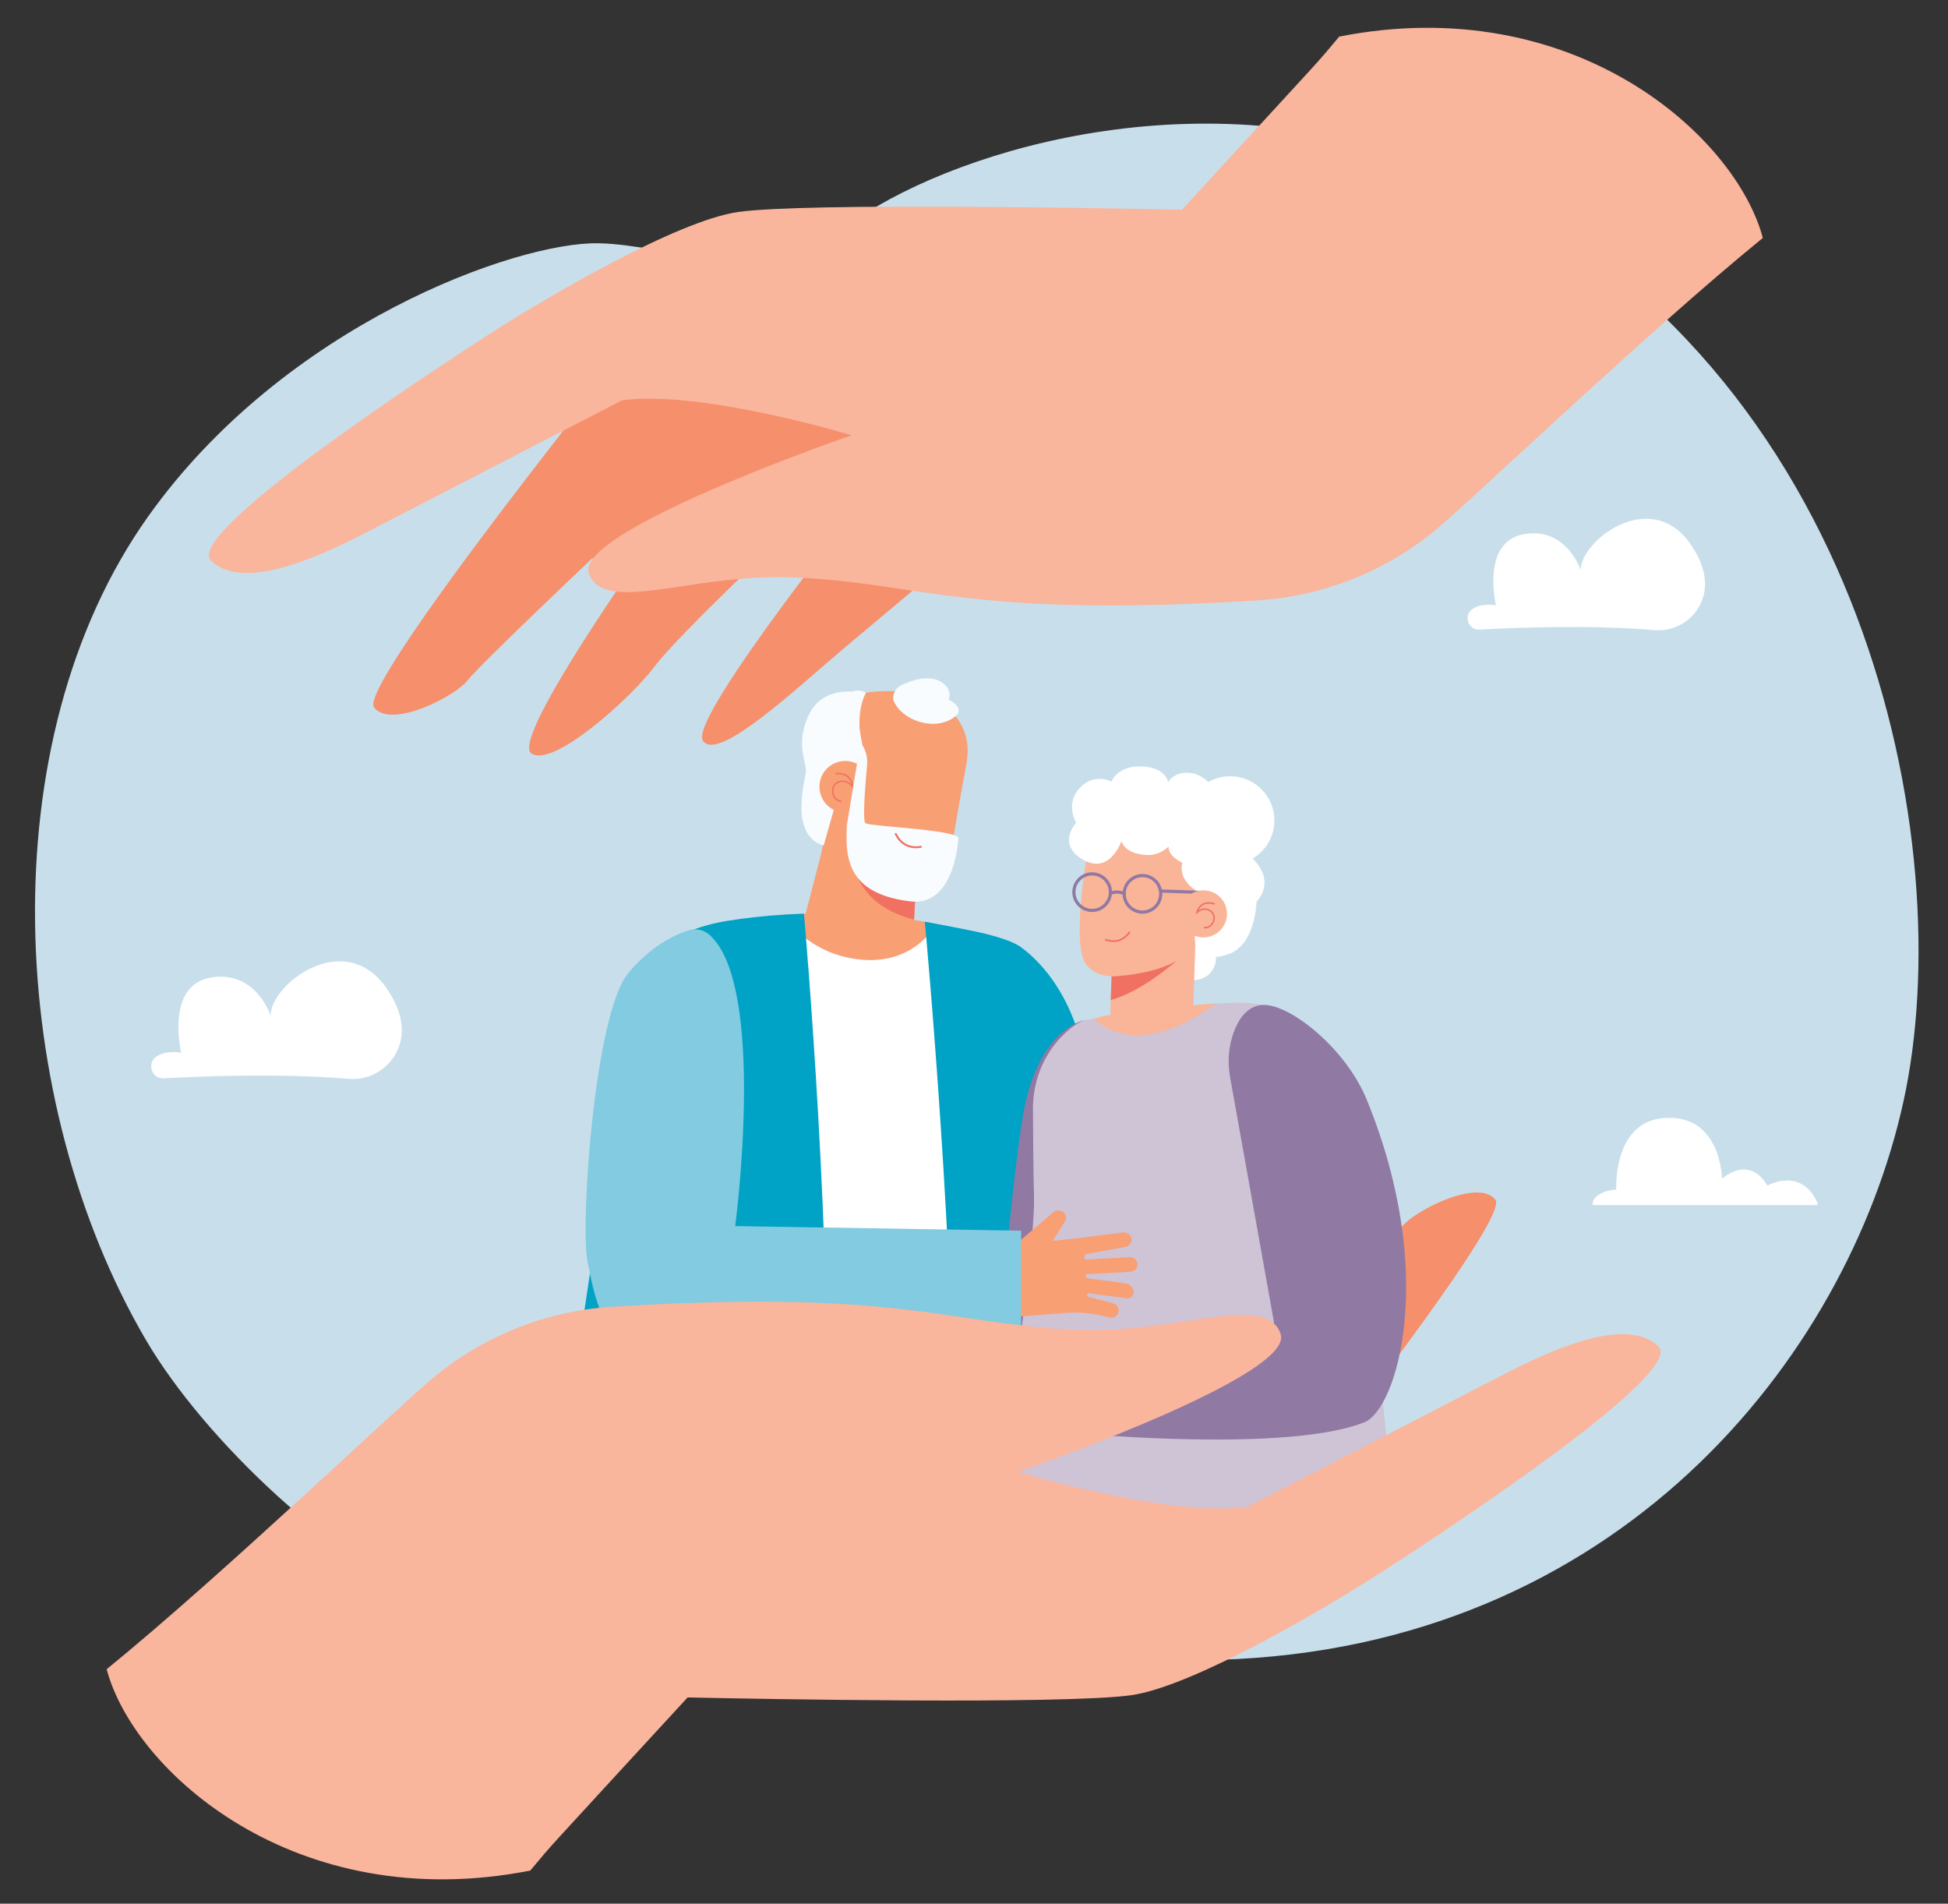
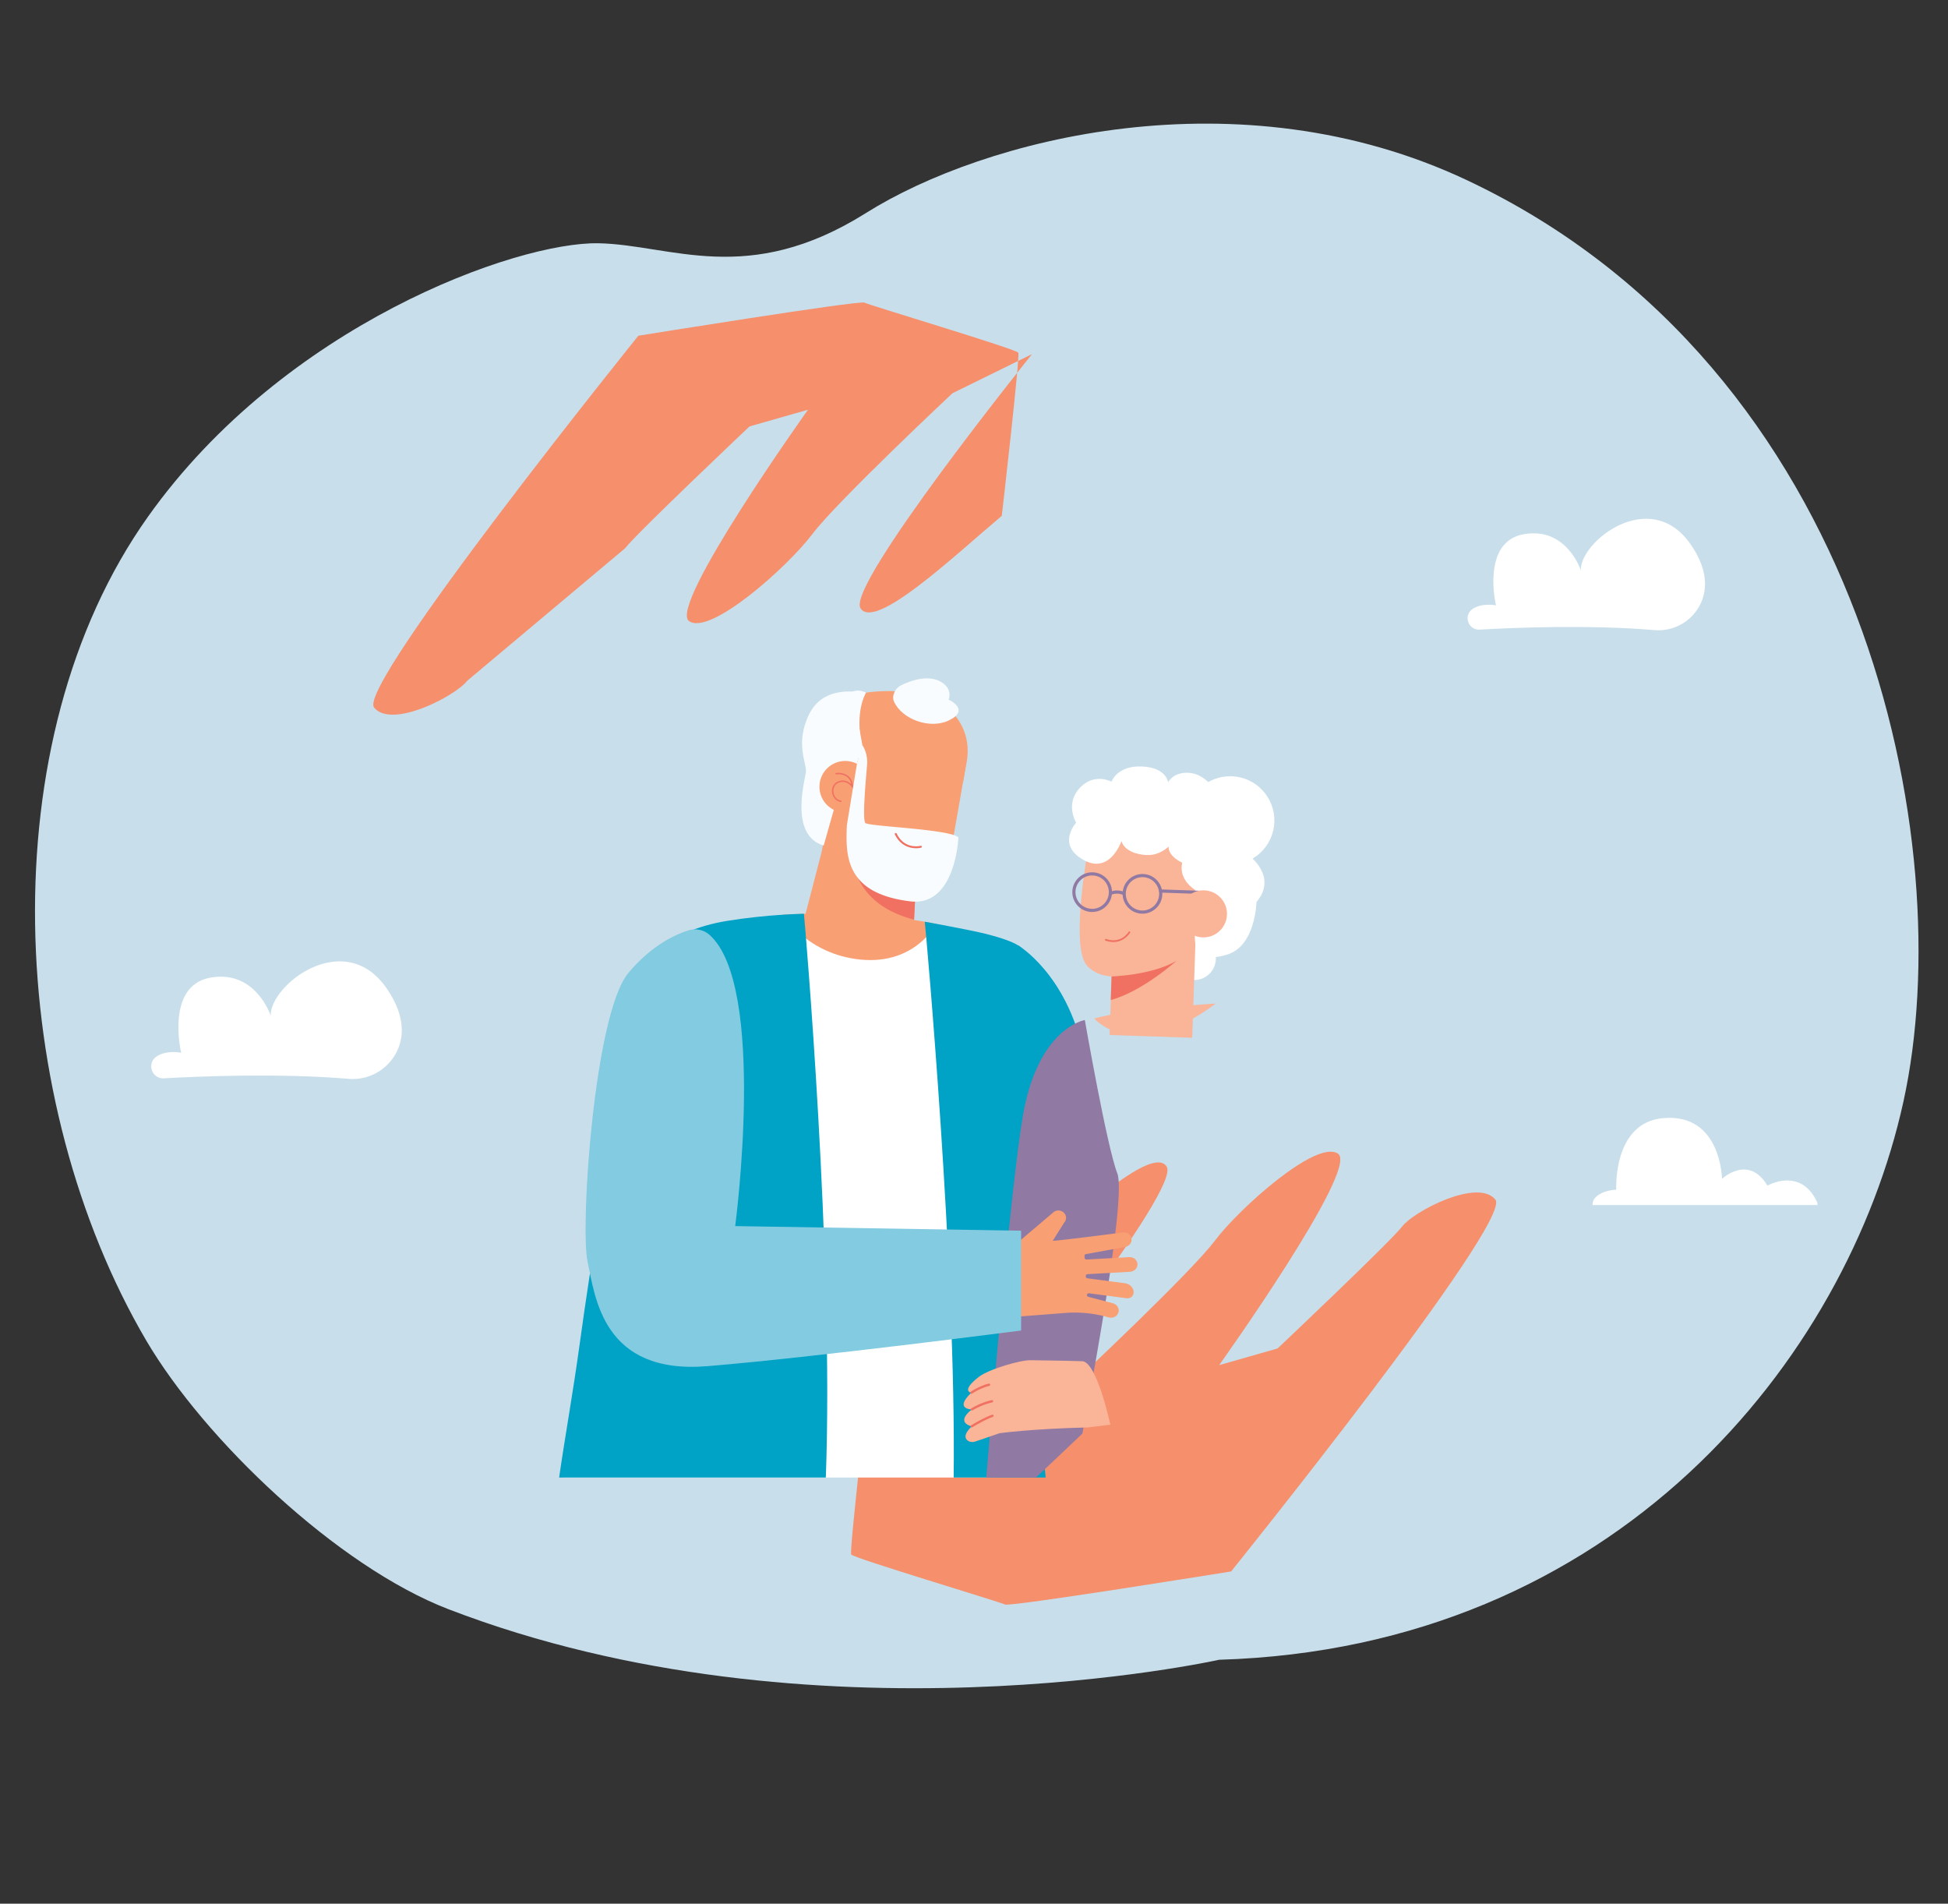
<svg xmlns="http://www.w3.org/2000/svg" viewBox="0 0 3541.83 3460.51">
  <rect x="0" y="0" width="3541.83" height="3460.51" fill="#333333" stroke="none" />
  <style>.st2{fill:#fff}.st3{fill:#00a2c5}.st4{fill:#f89f74}.st5{fill:#fab498}.st6{fill:#f07162}.st7{fill:#9079a2}.st8{fill:#f8fcff}</style>
  <g id="people">
    <path d="M2216.62 3017.1c722.07-21.63 1141.03-545.64 1244.17-1014.61 103.14-468.97-67.87-1332.75-793.7-1675-415.12-195.74-877.68-75.38-1092.72 59.8-215.05 135.18-354.34 57.47-486.14 54.91-148.96-2.9-571.26 148.1-819.02 496.85-290.45 408.83-256.01 1066.55-3.83 1496.83 106.24 181.27 348.38 411.68 549.79 489.22 665.1 256.05 1401.45 92 1401.45 92z" fill="#c8dfeb" />
-     <path d="M849.7 1237.31c-21.34 27.76-137.59 88.38-169.57 48.83-31.99-39.56 480.53-675.86 480.53-675.86s402.09-64.83 411.08-60.14c8.99 4.69 276.17 84.53 279.69 90.95 3.52 6.41-30 296.6-30 296.6s-201.09 168.5-286.69 240.52c-85.6 72.03-230.36 209.28-256.88 168-26.51-41.27 311.78-461.91 311.78-461.91l-144.55 71.02s-210.19 196.92-254.75 256.04c-44.55 59.12-185.96 185.54-224.28 158.12-38.31-27.42 216.33-384.16 216.33-384.16l-106.31 30.35c.01 0-205.04 193.88-226.38 221.64zm1699.66 992.21c21.34-27.76 137.59-88.38 169.57-48.83 31.99 39.56-480.53 675.86-480.53 675.86s-402.09 64.83-411.08 60.14c-8.99-4.69-276.17-84.53-279.69-90.95-3.52-6.41 30-296.6 30-296.6s201.09-168.5 286.69-240.52c85.6-72.03 230.36-209.28 256.88-168 26.51 41.27-311.78 461.91-311.78 461.91l144.55-71.02s210.19-196.92 254.75-256.04c44.55-59.12 185.96-185.54 224.28-158.12 38.31 27.42-216.33 384.16-216.33 384.16l106.31-30.35c-.01 0 205.04-193.88 226.38-221.64z" fill="#f68f6c" />
+     <path d="M849.7 1237.31c-21.34 27.76-137.59 88.38-169.57 48.83-31.99-39.56 480.53-675.86 480.53-675.86s402.09-64.83 411.08-60.14c8.99 4.69 276.17 84.53 279.69 90.95 3.52 6.41-30 296.6-30 296.6c-85.6 72.03-230.36 209.28-256.88 168-26.51-41.27 311.78-461.91 311.78-461.91l-144.55 71.02s-210.19 196.92-254.75 256.04c-44.55 59.12-185.96 185.54-224.28 158.12-38.31-27.42 216.33-384.16 216.33-384.16l-106.31 30.35c.01 0-205.04 193.88-226.38 221.64zm1699.66 992.21c21.34-27.76 137.59-88.38 169.57-48.83 31.99 39.56-480.53 675.86-480.53 675.86s-402.09 64.83-411.08 60.14c-8.99-4.69-276.17-84.53-279.69-90.95-3.52-6.41 30-296.6 30-296.6s201.09-168.5 286.69-240.52c85.6-72.03 230.36-209.28 256.88-168 26.51 41.27-311.78 461.91-311.78 461.91l144.55-71.02s210.19-196.92 254.75-256.04c44.55-59.12 185.96-185.54 224.28-158.12 38.31 27.42-216.33 384.16-216.33 384.16l106.31-30.35c-.01 0 205.04-193.88 226.38-221.64z" fill="#f68f6c" />
    <path class="st2" d="M2900.48 2177.13c-3.77 4.01-5.2 8.83-4.86 13.44h408.73c.34-1.95.13-4.04-.82-6.05-30.18-63.87-90.01-29.29-90.01-29.29-34.62-57.78-82.62-12.21-82.62-12.21s-1.28-119.77-106.89-110.51c-92.09 8.08-85.31 129.99-85.31 129.99-19.68 1.38-31.37 7.33-38.22 14.63zm-1057.89-444.19c-9.68-8.61-18.79-22.06-50.5-30-29.35-7.41-69.78-20.44-105.09-25.7-131.23-19.06-394.03-25.76-488.42 77.09-26.87 35.31-143.2 623.38-171.9 931.54h844.73c2.57-233.33 7.02-920.93-28.82-952.93z" />
    <path class="st3" d="M1969.22 1910.78c-30.85-140.46-117.42-191.88-117.42-191.88s-117.06 358.58-113.97 368.09c3.08 9.5 262.24-35.74 231.39-176.21z" />
    <path class="st4" d="M1702.16 1679.59s-112.34-26.22-277.85-16.93c0 0 42.65 72.56 141.43 81.76 98.78 9.2 136.42-64.83 136.42-64.83z" />
    <path class="st3" d="M1856.61 1722.47c-9.68-8.61-33.58-17.22-65.28-25.16-25.48-6.39-104.8-21.03-109.88-21.78 2.29 20.82 57.21 628.66 52.51 1010.33h167.24c-4.6-56.22-15.75-114.29-15.75-114.29s14.36-810.52-28.84-849.1z" />
    <path class="st2" d="M2210.67 1743.45c.73-21.73-16.29-39.93-38.02-40.67-21.73-.73-39.94 16.29-40.67 38.02-.73 21.73 16.29 39.94 38.02 40.67 21.73.73 39.94-16.29 40.67-38.02z" />
    <path class="st5" d="M2167.69 1886.49l15.21-451.42s-44.57 3.98-44.69 7.63c-.12 3.65-160.17 102-160.17 102s-31.08 169.29-3.76 207.97c0 0 13.32 20.55 46.76 22.28l-3.59 106.47 150.24 5.07z" />
    <path class="st6" d="M2021.04 1774.96l-1.44 42.83c57.11-15.21 119.34-71.13 119.34-71.13-45.36 26.48-117.9 28.3-117.9 28.3z" />
    <path class="st2" d="M1963.45 1559.1c53.15 36.67 75.63-30.25 75.63-30.25s4.14 22.93 45.21 25.43c16.55 1.01 30.12-6.22 40.43-15.2-.49 18.23 24.72 29.08 24.72 29.08-7.19 31.76 23.51 49.43 23.51 49.43s-2.61 74.95.45 99.52c3.06 24.57 27.89 27.74 58.91 17.74 50.75-16.36 52.2-95.3 52.2-95.3 39.02-45.23-12.85-83.96-12.85-83.96l1.08-32.22c-2.22-66.25-55.62-56.93-55.62-56.93 3.77-20.45-21.17-57.44-52.18-61.26-31.01-3.83-41.15 16.97-41.15 16.97s-2.46-26.78-47.43-28.85c-44.98-2.07-55.49 27.6-55.49 27.6s-31.62-17.19-58.18 11.94c-26.56 29.14-6 62.64-6 62.64s-33.29 35.99 6.76 63.62z" />
    <path class="st7" d="M2043.33 1627.45l2.89-4.97c-.54-.32-13.38-7.61-28.47-1.02l2.3 5.27c12.44-5.44 23.17.65 23.28.72zm139.63-2.45a2.88 2.88 0 002.97-2.78 2.874 2.874 0 00-2.78-2.97l-72.45-2.44a2.878 2.878 0 00-2.97 2.77 2.872 2.872 0 002.77 2.97l72.46 2.45z" />
    <path class="st5" d="M2230.86 1662.66c.8-23.61-17.7-43.4-41.31-44.19-23.61-.8-43.4 17.7-44.19 41.31-.8 23.61 17.7 43.39 41.31 44.19 23.61.79 43.39-17.7 44.19-41.31z" />
-     <path class="st6" d="M2188.12 1644.93c8.53-4.31 18.75-.61 18.85-.57a1.37 1.37 0 00.95-2.57c-.46-.17-11.46-4.16-21.05.69-5.54 2.8-9.42 7.95-11.52 15.32l-1.35 4.72 3.6-3.34c.44-.41 10.85-9.86 22.48-2.08 6.43 4.3 6.75 11.75 5.08 16.83-1.76 5.33-6.71 11.39-14.91 11.02-.74-.04-1.4.54-1.43 1.3-.04.76.55 1.4 1.3 1.43.08 0 .17.01.26.01 8.97.3 15.19-6.24 17.39-12.91 2.6-7.89.19-15.73-6.16-19.97-9.03-6.03-17.53-2.97-22.19-.26 2-4.47 4.92-7.7 8.7-9.62z" />
    <path class="st7" d="M2113.28 1626.03c.67-19.89-14.96-36.61-34.85-37.28s-36.61 14.96-37.28 34.85c-.67 19.89 14.97 36.61 34.85 37.28 19.88.67 36.61-14.97 37.28-34.85zm-66.39-2.24c.56-16.72 14.62-29.86 31.34-29.3 16.72.56 29.86 14.62 29.3 31.34-.56 16.72-14.62 29.86-31.34 29.3-16.72-.56-29.86-14.62-29.3-31.34zm-25.07-.84c.67-19.89-14.96-36.61-34.85-37.28-19.89-.67-36.61 14.96-37.28 34.85-.67 19.89 14.96 36.61 34.85 37.28 19.88.66 36.61-14.97 37.28-34.85zm-66.39-2.24c.56-16.72 14.62-29.86 31.34-29.3 16.72.56 29.86 14.62 29.3 31.34-.56 16.72-14.62 29.86-31.34 29.3-16.72-.56-29.86-14.62-29.3-31.34z" />
    <path class="st2" d="M2317.01 1494.18c1.49-44.39-33.28-81.6-77.67-83.09-44.39-1.5-81.59 33.28-83.09 77.67s33.28 81.6 77.67 83.09 81.59-33.27 83.09-77.67z" />
    <path class="st4" d="M1556.29 1296.23l194.5 126.6 7.15-40.84c7.32-41.76-12.34-83.9-49.45-104.4-64.1-35.39-146.64-16.18-146.64-16.18s-34.55 36.1-38.05 40.41c-3.52 4.31 32.49-5.59 32.49-5.59z" />
    <path class="st4" d="M1599.01 1709.77c30.94-4.15 60.2 15.12 61.81-16.05l4.33-83.86c55.19 1.74 63.41-60.24 63.41-60.24l30.17-172.22-208.9-104.85-43.78 208.69-12.03 66.95-33.36 128.33s30.48 31.63 92.02 42.41c19.39 3.37 31.2-7.13 46.33-9.16z" />
    <path class="st8" d="M1513.1 1539.62l54.85-185.36-14.79-80.21 9.15-15.32s-64.58-14.54-91.09 39.54c-26.51 54.08-3.62 89.14-6.03 106.22-2.4 17.09-33.99 129.59 47.91 135.13z" />
    <path class="st4" d="M1582.9 1438.21c4.47-25.49-12.58-49.77-38.06-54.24-25.49-4.47-49.77 12.58-54.24 38.07-4.47 25.49 12.58 49.77 38.07 54.24 25.48 4.47 49.77-12.58 54.23-38.07z" />
    <path class="st6" d="M1523.78 1420.42c-7.67 3.08-11.98 10.86-10.98 19.81.85 7.57 5.99 15.9 15.58 17.58.09.02.18.03.27.05.71.11 1.38-.37 1.49-1.08.12-.71-.36-1.37-1.06-1.49-.09-.02-.18-.03-.27-.04-8.81-1.54-12.74-9.18-13.43-15.3-.66-5.89 1.4-13.91 9.36-17.11 14.38-5.78 23.49 6.82 23.87 7.36l2.7 3.82-.33-4.66c-.6-8.31-3.57-14.66-8.83-18.88-9.12-7.3-21.72-5.52-22.25-5.44-.71.11-1.2.77-1.09 1.48.11.71.77 1.21 1.48 1.1.12-.02 12.04-1.69 20.25 4.91 3.8 3.05 6.25 7.41 7.33 12.99-4.2-3.96-12.76-9.65-24.09-5.1zm141.36 189.44s-86.36 2.15-115.67-74.15c0 0-14.43 103.63 112.47 136l3.2-61.85z" />
    <path class="st8" d="M1567.95 1354.26l-9.5 32.1-18.6 113.1c-2.62 55.92-2.99 124.76 115.24 139.01 82.63 9.96 87.46-116.26 87.46-116.26-16.15-15.07-160.19-19.74-168.93-25.97-6.19-4.41.59-78.4 2.9-105.89a59.365 59.365 0 00-8.57-36.09z" />
    <path class="st4" d="M1518.16 1464.47l-24.15 85.25 30.06 7.85 15.23-86.94z" />
    <path class="st8" d="M1507.88 1323.4s73.84 97.98 59.6 33.55c-14.23-64.44 7.18-97.82 7.18-97.82-45.24-22.62-66.78 64.27-66.78 64.27zm202.22-84.39c-22.68-12.83-54.49-1.97-71.93 6.86-11.52 5.84-17.1 19.74-12.71 29.45 14.77 32.63 65.63 50.71 99.65 34.3 40.44-19.5-.31-37.72-.31-37.72s8.74-19.62-14.7-32.89z" />
    <path class="st6" d="M1674.74 1540.97c.97-.26 1.54-1.25 1.28-2.21a1.81 1.81 0 00-2.21-1.28c-1.16.3-28.08 7.03-42.73-20.76-.26-.5-.53-1.02-.78-1.55-.4-.84-1.52-1.27-2.42-.83-.9.44-1.27 1.52-.83 2.42.27.55.55 1.1.83 1.63 16.02 30.4 46.55 22.66 46.86 22.58z" />
    <path class="st7" d="M1972.43 1854.19s-85.64 13.82-112.94 175.67c-20.53 121.7-51.96 483.8-66.29 656.01h90.49l84.25-79.86s82.44-425.1 63.59-472.95c-18.85-47.85-59.1-278.87-59.1-278.87z" />
-     <path d="M2536.02 2774.39c-2.49-26.86-48.84-546.14-92.06-793.34-15.83-90.36-93.52-156.58-185.16-158.3-19.97-.37-45.4.94-73.95 3.37-64.54 5.53-144.93 16.92-213.77 28.29 0 0-18.02 6.04-41.01 29.94-33.98 35.26-52.27 82.77-52 131.75.29 49.7.88 124.26 1.95 160.19 2.89 97.17-66.65 554.17-73.54 598.1h729.54z" fill="#cec4d6" />
    <path class="st4" d="M1833.48 2394.67l17.45-1.34 83.85-6.5c25.34-2.24 50.89-.06 75.42 6.41l6.16 1.63c7.74 2.04 15.76-2.53 17.43-10.14 1.52-6.94-3.24-13.76-10.42-15.65l-44.65-11.8c-1.4-.37-2.4-1.55-2.48-2.93-.13-2.04 1.73-3.67 3.86-3.39l67.79 8.94c7.77 1.03 13.74-4.24 13.28-11.69-.46-7.46-7.19-14.4-14.96-15.42l-69.12-9.12c-1.61-.21-2.83-1.47-2.93-3.01l-.07-1.09c-.11-1.78 1.32-3.31 3.19-3.42l77.27-4.33c7.43-.41 13.6-6.12 13.64-13.22.05-7.77-6.79-13.85-14.81-13.4l-77.75 4.35c-1.87.1-3.48-1.26-3.59-3.04l-.21-3.46c-.1-1.62 1.08-3.07 2.75-3.37l71.07-12.96c7.31-1.33 12.65-7.76 11.72-14.8-1.01-7.71-8.62-12.89-16.51-11.45 0 0-109.49 14.21-126.79 15.11l20.75-33.05c5.13-5.5 4.61-13.92-1.16-18.81-5.77-4.89-14.61-4.39-19.74 1.11l-67.23 57.05c-3.34 3.58-2.78 13.17-.4 20.77-1.45 78.58-14.47 90.79-12.81 112.02z" />
-     <path fill="#4c92ce" d="M1748.61 2245.15l-6.83 166.82 112.22-9.81-.15-158.44z" />
    <path class="st5" d="M2210.7 1824.2s-163.56 10.22-221.13 27.21c0-.01 71.18 84.24 221.13-27.21z" />
    <path class="st3" d="M1426.34 1662.56h-.32c-.59.03-1.15.05-1.71.11-.13 0-.24.03-.37.03-33.95 2.11-67.8 5.83-101.43 11.2-52.77 8.42-106.11 29.27-133.99 63.25-18.45 22.4-91.14 388.75-134.64 706.7-11.85 86.55-26.98 170.09-37.27 242.02h484.91c14.67-400.01-38.13-1008.63-39.83-1024.86-11.8.32-23.59.83-35.35 1.55z" />
    <path d="M1289.64 1698.99c-10.51-9.23-25.28-11.93-38.59-7.64-23.94 7.72-67.22 27.64-108.68 77.43-61.7 74.09-87.93 459.98-74.05 524.81 13.88 64.83 27.77 205.29 217.51 189.86 189.74-15.43 570.77-64.83 570.77-64.83v-181.43l-519.87-8.42c.01-.01 58.17-437.27-47.09-529.78z" fill="#82cbe0" />
    <path class="st5" d="M1766.92 2562.03c-31.03 24.7-.12 30.67-.12 30.67-15.29 14.97-12.29 22.46-7.13 26.1 3.78 2.67 8.66 3.19 13.05 1.73 8.11-2.69 25.88-8.65 44.45-15.22l-.01.01s57.84-8.13 160.9-10.54l40.75-4.97s-25.22-118.52-52.65-115.45c-33.08-1.21-82.64-1.35-92.09-1.76-17.35-.75-76.42 16.12-94.73 30.52-33.22 26.12-13.27 28.54-13.27 28.54-31.97 30.38.85 30.37.85 30.37z" />
    <path class="st6" d="M1767.9 2594.49c.22-.14 21.97-13.44 37.2-18.85a2.095 2.095 0 001.27-2.67 2.095 2.095 0 00-2.03-1.39c-.21 0-.43.04-.64.12-15.65 5.56-37.09 18.67-37.99 19.22-.98.6-1.29 1.89-.69 2.87.61.99 1.89 1.3 2.88.7zm.12-30.68c.17-.1 16.85-10.4 36.07-14.54a2.09 2.09 0 00-.5-4.13c-.13 0-.25.02-.38.05-19.96 4.3-36.7 14.64-37.4 15.08-.98.61-1.28 1.9-.67 2.88.62.96 1.9 1.27 2.88.66zm-.78-30.41c.15-.1 14.93-10.12 31.43-14.18a2.09 2.09 0 00-.55-4.12c-.15 0-.29.02-.44.06-17.22 4.24-32.16 14.36-32.79 14.78a2.09 2.09 0 00-.55 2.9c.65.96 1.95 1.21 2.9.56z" />
-     <path class="st7" d="M1967.94 2606s374.09 34.88 512.93-20.68c58.57-23.44 134.21-268.58 4.04-586.52-38.54-94.14-141.53-175.55-190.03-171.94-27.46 2.04-43.07 25.75-51.91 50.07-9.43 25.98-11.31 54.11-6.43 81.32l80.04 446.47-356.35 48.47 7.71 152.81z" />
-     <path d="M193.92 3034.3c49.45 186.01 343.77 449.72 770.2 366 48.94-58.01 1.89-5.6 286.07-314.71 123.41 2.68 684.59 13.18 806.55-4.08 111.94-15.8 349.7-156.28 444.48-216.82 43.73-27.92 568.98-365.08 514.18-417.22-56.58-53.77-183.5.82-276.88 48.65-18.58 9.76-43.72 22.34-470.47 243.03-145.12 19.38-417.13-63.61-417.13-63.61 69.64-24.01 498.61-178.19 477.8-249.65-19.76-65.76-143.39-21.92-272.88-11.68-44.25 4.45-81.06 3.94-117.32 2.13-221.83-12.56-311.63-72.83-825.19-40.95-118.95 7.39-232.57 52.1-324.45 128.01-66.42 54.88-383.19 358.5-594.96 530.9zM3205.14 432.52c-49.45-186.01-343.77-449.72-770.2-366-48.94 58.01-1.89 5.6-286.07 314.71-123.41-2.68-684.59-13.18-806.55 4.08-111.94 15.8-349.7 156.28-444.48 216.82-43.73 27.92-568.98 365.08-514.18 417.22 56.58 53.77 183.5-.82 276.88-48.65 18.58-9.76 43.72-22.34 470.47-243.02 145.12-19.38 417.13 63.61 417.13 63.61-69.64 24.01-498.61 178.19-477.8 249.65 19.76 65.76 143.39 21.92 272.88 11.68 44.25-4.45 81.06-3.94 117.32-2.13 221.83 12.56 311.63 72.83 825.19 40.95 118.95-7.39 232.57-52.1 324.45-128.01 66.43-54.88 383.19-358.5 594.96-530.91z" fill="#fab59d" />
    <path class="st2" d="M297.92 1960.18c62.38-3.57 208.62-9.81 335.75.91 52.6 4.44 98.01-37.58 96.83-90.35-.48-21.6-8.23-46.72-28.28-75.19-77.19-109.62-211.36-4.93-210.07 50.71 0 0-27.12-83.79-109.51-69.12-82.39 14.67-53.25 136.53-53.25 136.53s-26.59-5.62-45.01 6.96c-18.13 12.38-8.36 40.81 13.54 39.55zm2392.25-815.67c59.1-3.39 197.66-9.29 318.11.87 49.83 4.2 92.86-35.61 91.74-85.6-.46-20.46-7.8-44.27-26.79-71.24-73.13-103.86-200.26-4.67-199.04 48.05 0 0-25.7-79.39-103.76-65.49-78.06 13.9-50.45 129.36-50.45 129.36s-25.19-5.32-42.65 6.6c-17.17 11.71-7.92 38.64 12.84 37.45z" />
    <path class="st6" d="M2011.58 1710.36c28.79 9.06 43.05-14.64 43.19-14.88.44-.76.19-1.73-.57-2.17-.76-.44-1.73-.19-2.17.57-.53.91-13.17 21.74-39.48 13.46-.48-.15-.96-.31-1.45-.48-.76-.28-1.73.15-2.02.98-.29.83.15 1.73.98 2.02.5.18 1.01.35 1.52.5z" />
  </g>
</svg>